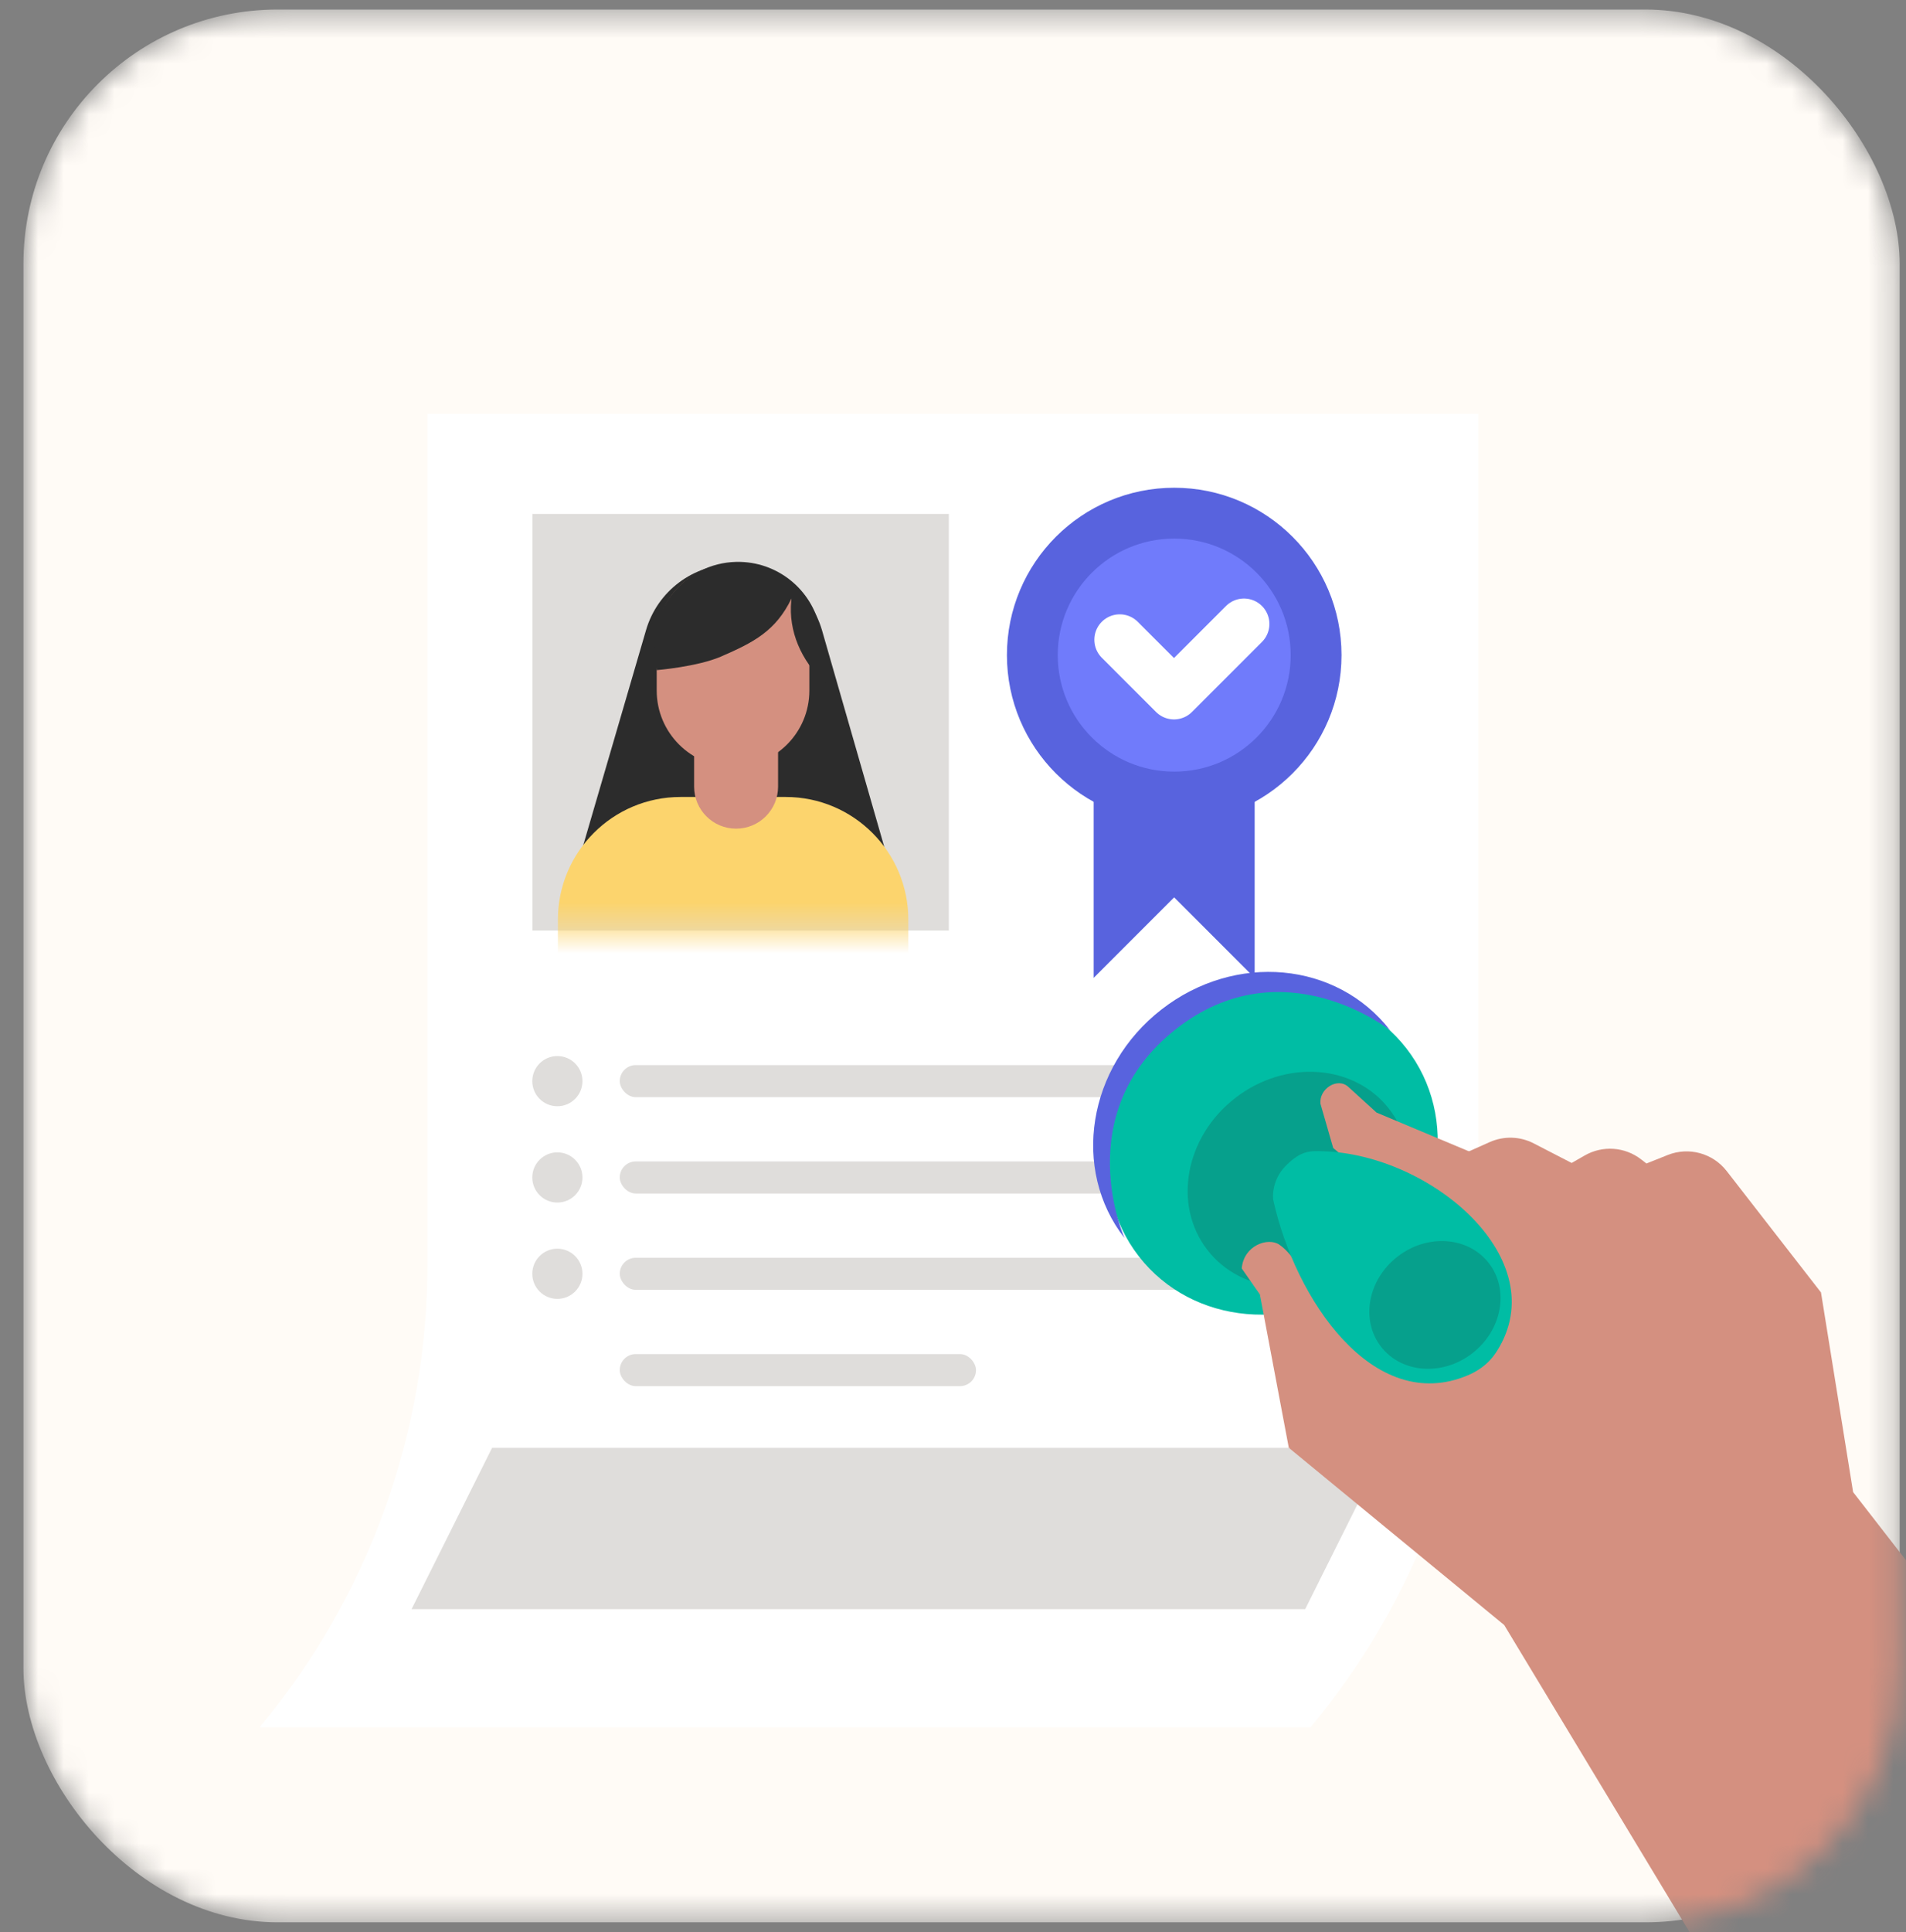
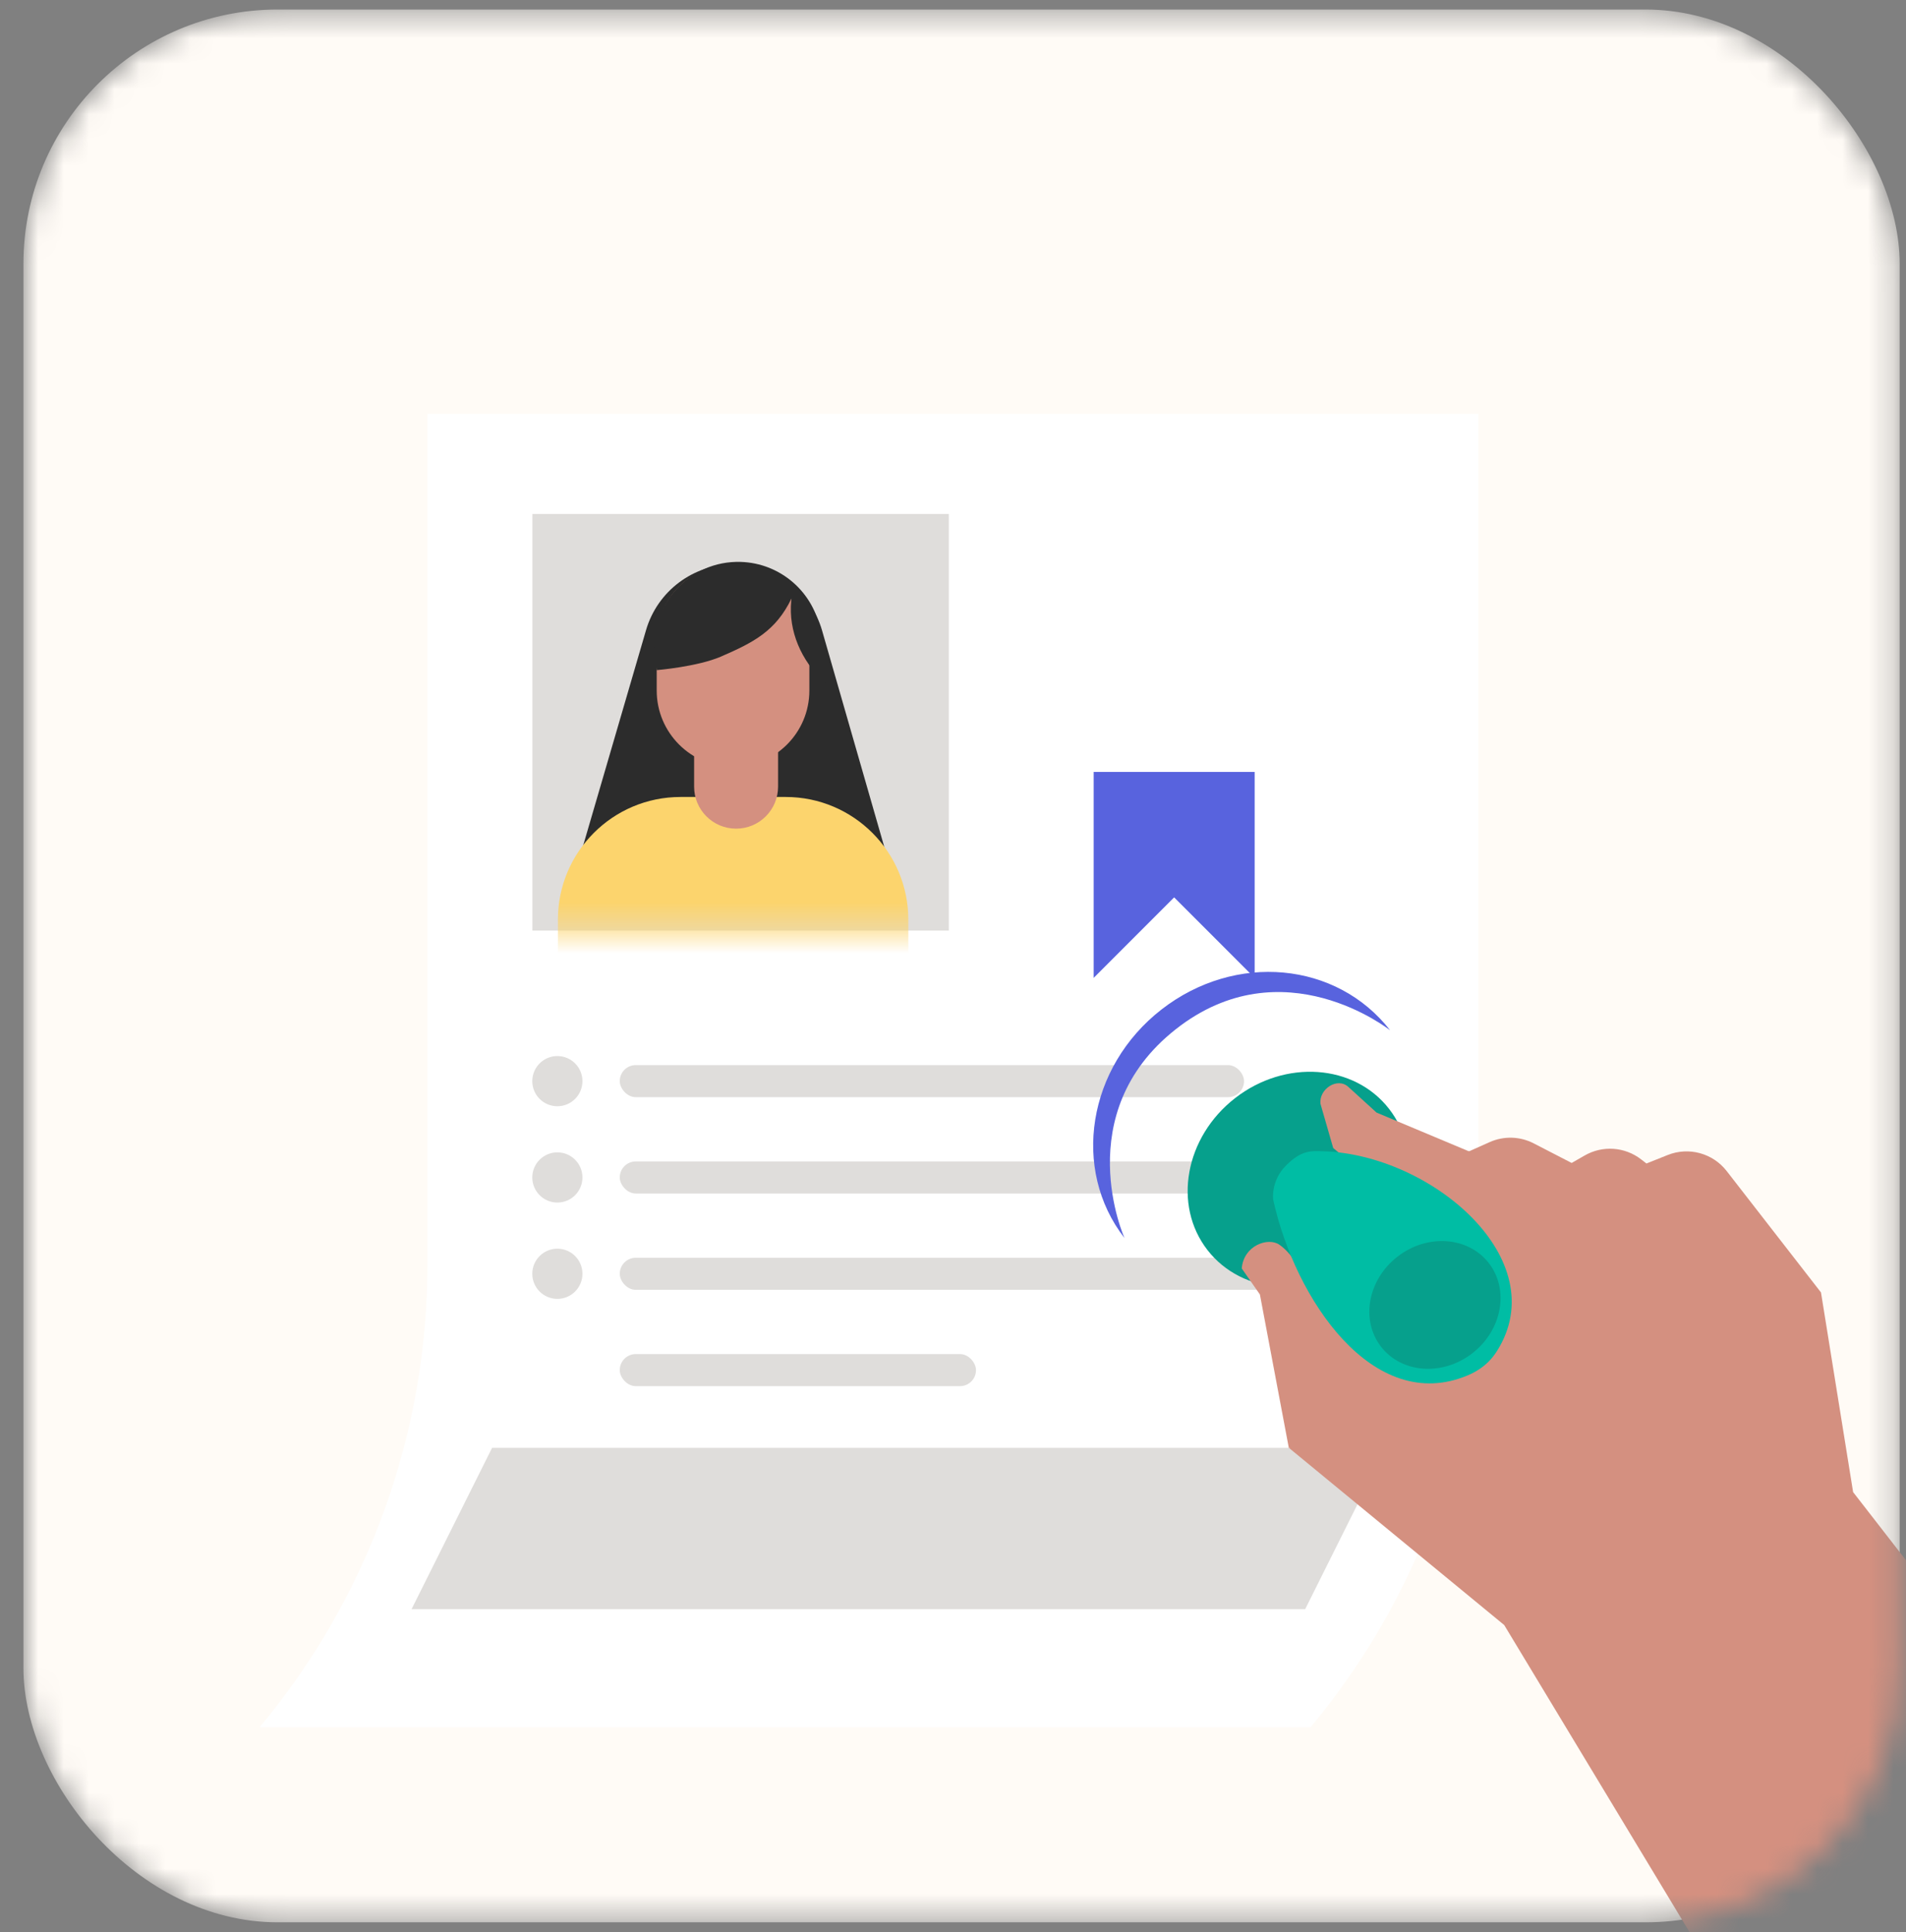
<svg xmlns="http://www.w3.org/2000/svg" width="75" height="76" viewBox="0 0 75 76" fill="none">
  <rect x="0" y="0" width="75" height="76" fill="#808080" stroke="none" />
  <mask id="mask0" maskUnits="userSpaceOnUse" x="0" y="0" width="75" height="76">
    <rect x="0.922" y="0.375" width="73.829" height="75.234" rx="10" fill="#F2EEE9" />
  </mask>
  <g mask="url(#mask0)">
    <rect x="0.922" y="0.375" width="73.829" height="75.234" rx="10" fill="#FFFBF6" />
    <path d="M16.82 16.275H58.173V49.733C58.173 56.388 55.835 62.831 51.568 67.937H10.215C14.482 62.831 16.82 56.388 16.82 49.733V16.275Z" fill="white" />
    <rect width="16.387" height="16.387" transform="matrix(-1 0 0 1 37.336 20.215)" fill="#DFDDDB" />
    <mask id="mask1" maskUnits="userSpaceOnUse" x="20" y="20" width="18" height="17">
      <rect width="16.387" height="16.387" transform="matrix(-1 0 0 1 37.332 20.215)" fill="#DFDDDB" />
    </mask>
    <g mask="url(#mask1)">
      <path d="M32.348 24.799C31.904 23.254 30.49 22.19 28.883 22.19C27.28 22.19 25.87 23.247 25.421 24.785L22.664 34.225H35.059L32.348 24.799Z" fill="#2C2C2C" />
      <path d="M31.848 25.193C31.848 23.534 30.503 22.19 28.845 22.19C27.186 22.19 25.841 23.534 25.841 25.193V27.161C25.841 28.819 27.186 30.164 28.845 30.164C30.503 30.164 31.848 28.819 31.848 27.161V25.193Z" fill="#D49080" />
      <path d="M32.294 24.851C32.035 23.299 30.715 22.147 29.142 22.101C27.136 22.043 25.544 23.777 25.774 25.771L25.842 26.358C25.842 26.358 27.443 26.225 28.369 25.825C29.657 25.267 30.525 24.821 31.144 23.54C31.141 23.571 31.138 23.601 31.135 23.632C31.019 24.831 31.535 25.984 32.413 26.809L32.66 27.041L32.294 24.851Z" fill="#2C2C2C" />
      <path d="M35.742 36.173C35.742 33.508 33.582 31.347 30.917 31.347H26.778C24.113 31.347 21.953 33.508 21.953 36.173V39.083C21.953 41.748 24.113 43.908 26.778 43.908H30.917C33.582 43.908 35.742 41.748 35.742 39.083V36.173Z" fill="#FCD46D" />
      <path d="M30.617 28.581C30.617 27.669 29.878 26.929 28.965 26.929C28.052 26.929 27.313 27.669 27.313 28.581V30.941C27.313 31.854 28.052 32.593 28.965 32.593C29.878 32.593 30.617 31.854 30.617 30.941V28.581Z" fill="#D49080" />
    </g>
    <rect x="24.387" y="41.893" width="24.565" height="1.261" rx="0.63" fill="#DFDDDB" />
    <path d="M19.363 56.947H54.525L51.358 63.292H16.195L19.363 56.947Z" fill="#DFDDDB" />
    <circle cx="21.932" cy="42.524" r="0.987" fill="#DFDDDB" />
    <rect x="24.387" y="45.682" width="28.402" height="1.261" rx="0.63" fill="#DFDDDB" />
    <rect x="24.387" y="49.471" width="28.402" height="1.261" rx="0.63" fill="#DFDDDB" />
    <rect x="24.387" y="53.259" width="14.018" height="1.261" rx="0.63" fill="#DFDDDB" />
    <circle cx="21.932" cy="46.312" r="0.987" fill="#DFDDDB" />
    <circle cx="21.932" cy="50.101" r="0.987" fill="#DFDDDB" />
    <path d="M43.035 38.463V30.361H49.37V38.463L46.202 35.296L43.035 38.463Z" fill="#5863DE" />
-     <circle cx="46.205" cy="25.767" r="5.583" fill="#707BFB" stroke="#5863DE" stroke-width="2" />
    <path d="M44.062 25.163L46.196 27.296L48.95 24.542" stroke="white" stroke-width="2" stroke-linecap="round" stroke-linejoin="round" />
    <path d="M55.961 45.936L57.964 53.434L55.477 53.94L51.796 48.755C51.202 47.917 49.883 48.413 49.986 49.434L50.177 51.321L50.748 56.973L59.19 63.917L67.474 77.639L75.759 76.852L75.759 62.343L72.919 58.688L71.655 50.835L67.943 46.059C67.396 45.356 66.45 45.099 65.623 45.429L64.787 45.763L64.576 45.6C63.935 45.104 63.058 45.044 62.355 45.449L61.844 45.742L60.35 44.971C59.81 44.692 59.172 44.674 58.617 44.922L57.281 45.519L55.961 45.936Z" fill="#D49080" />
-     <ellipse cx="50.078" cy="45.327" rx="6.666" ry="6.203" transform="rotate(-37.856 50.078 45.327)" fill="#00BDA4" />
    <path d="M45.705 39.705C42.798 41.964 42.146 45.989 44.248 48.694C44.248 48.694 42.048 43.803 46.264 40.484C50.481 37.165 54.701 40.525 54.701 40.525C52.599 37.82 48.612 37.446 45.705 39.705Z" fill="#5863DE" />
    <ellipse cx="51.087" cy="46.392" rx="4.525" ry="4.053" transform="rotate(-37.856 51.087 46.392)" fill="#06A08C" />
    <path d="M50.341 48.956C49.901 48.655 48.938 48.98 48.862 49.891L49.576 50.914L50.718 56.969L53.736 54.01C52.232 52.861 51.553 49.785 50.341 48.956Z" fill="#D49080" />
    <path d="M53.057 42.751C52.627 42.354 51.889 42.836 51.961 43.42L52.461 45.153C53.705 46.226 55.323 47.243 56.778 48.759L58.457 45.559L54.167 43.761L53.057 42.751Z" fill="#D49080" />
    <path d="M52.071 45.282C56.331 45.415 61.181 49.537 58.905 53.14C58.81 53.29 58.701 53.43 58.575 53.556C58.342 53.789 58.064 53.965 57.755 54.096C54.043 55.661 50.954 51.111 50.097 47.174C50.097 47.174 50.003 46.437 50.606 45.84C51.208 45.243 51.56 45.266 52.071 45.282Z" fill="#00BDA4" />
    <ellipse cx="56.464" cy="51.326" rx="2.683" ry="2.404" transform="rotate(-37.856 56.464 51.326)" fill="#06A08C" />
  </g>
</svg>